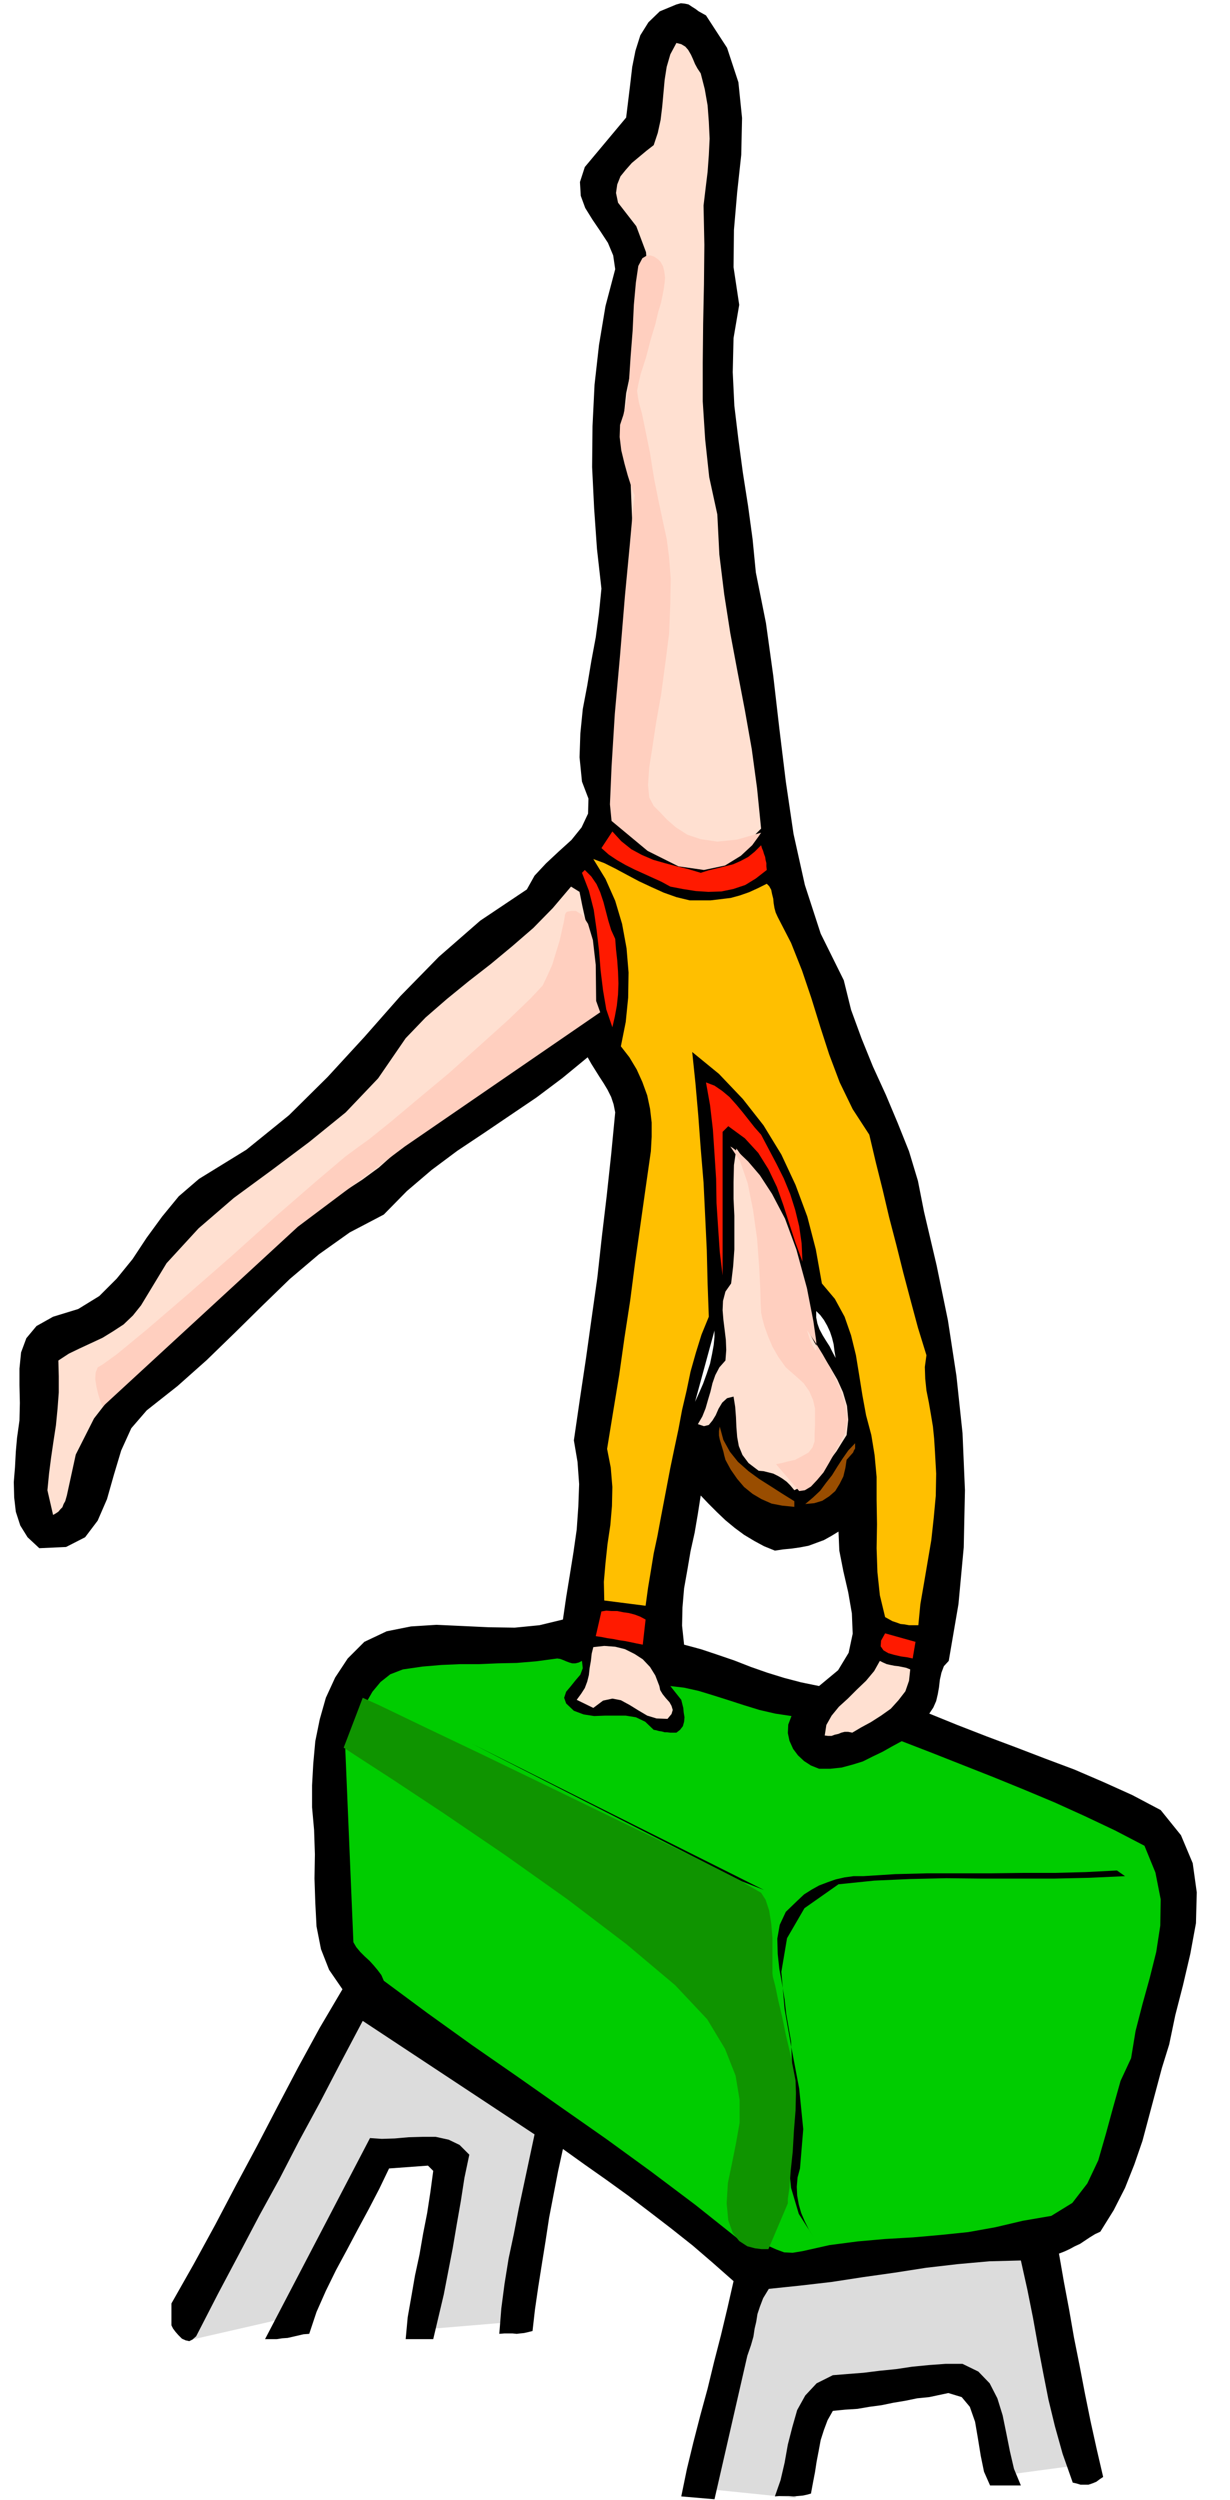
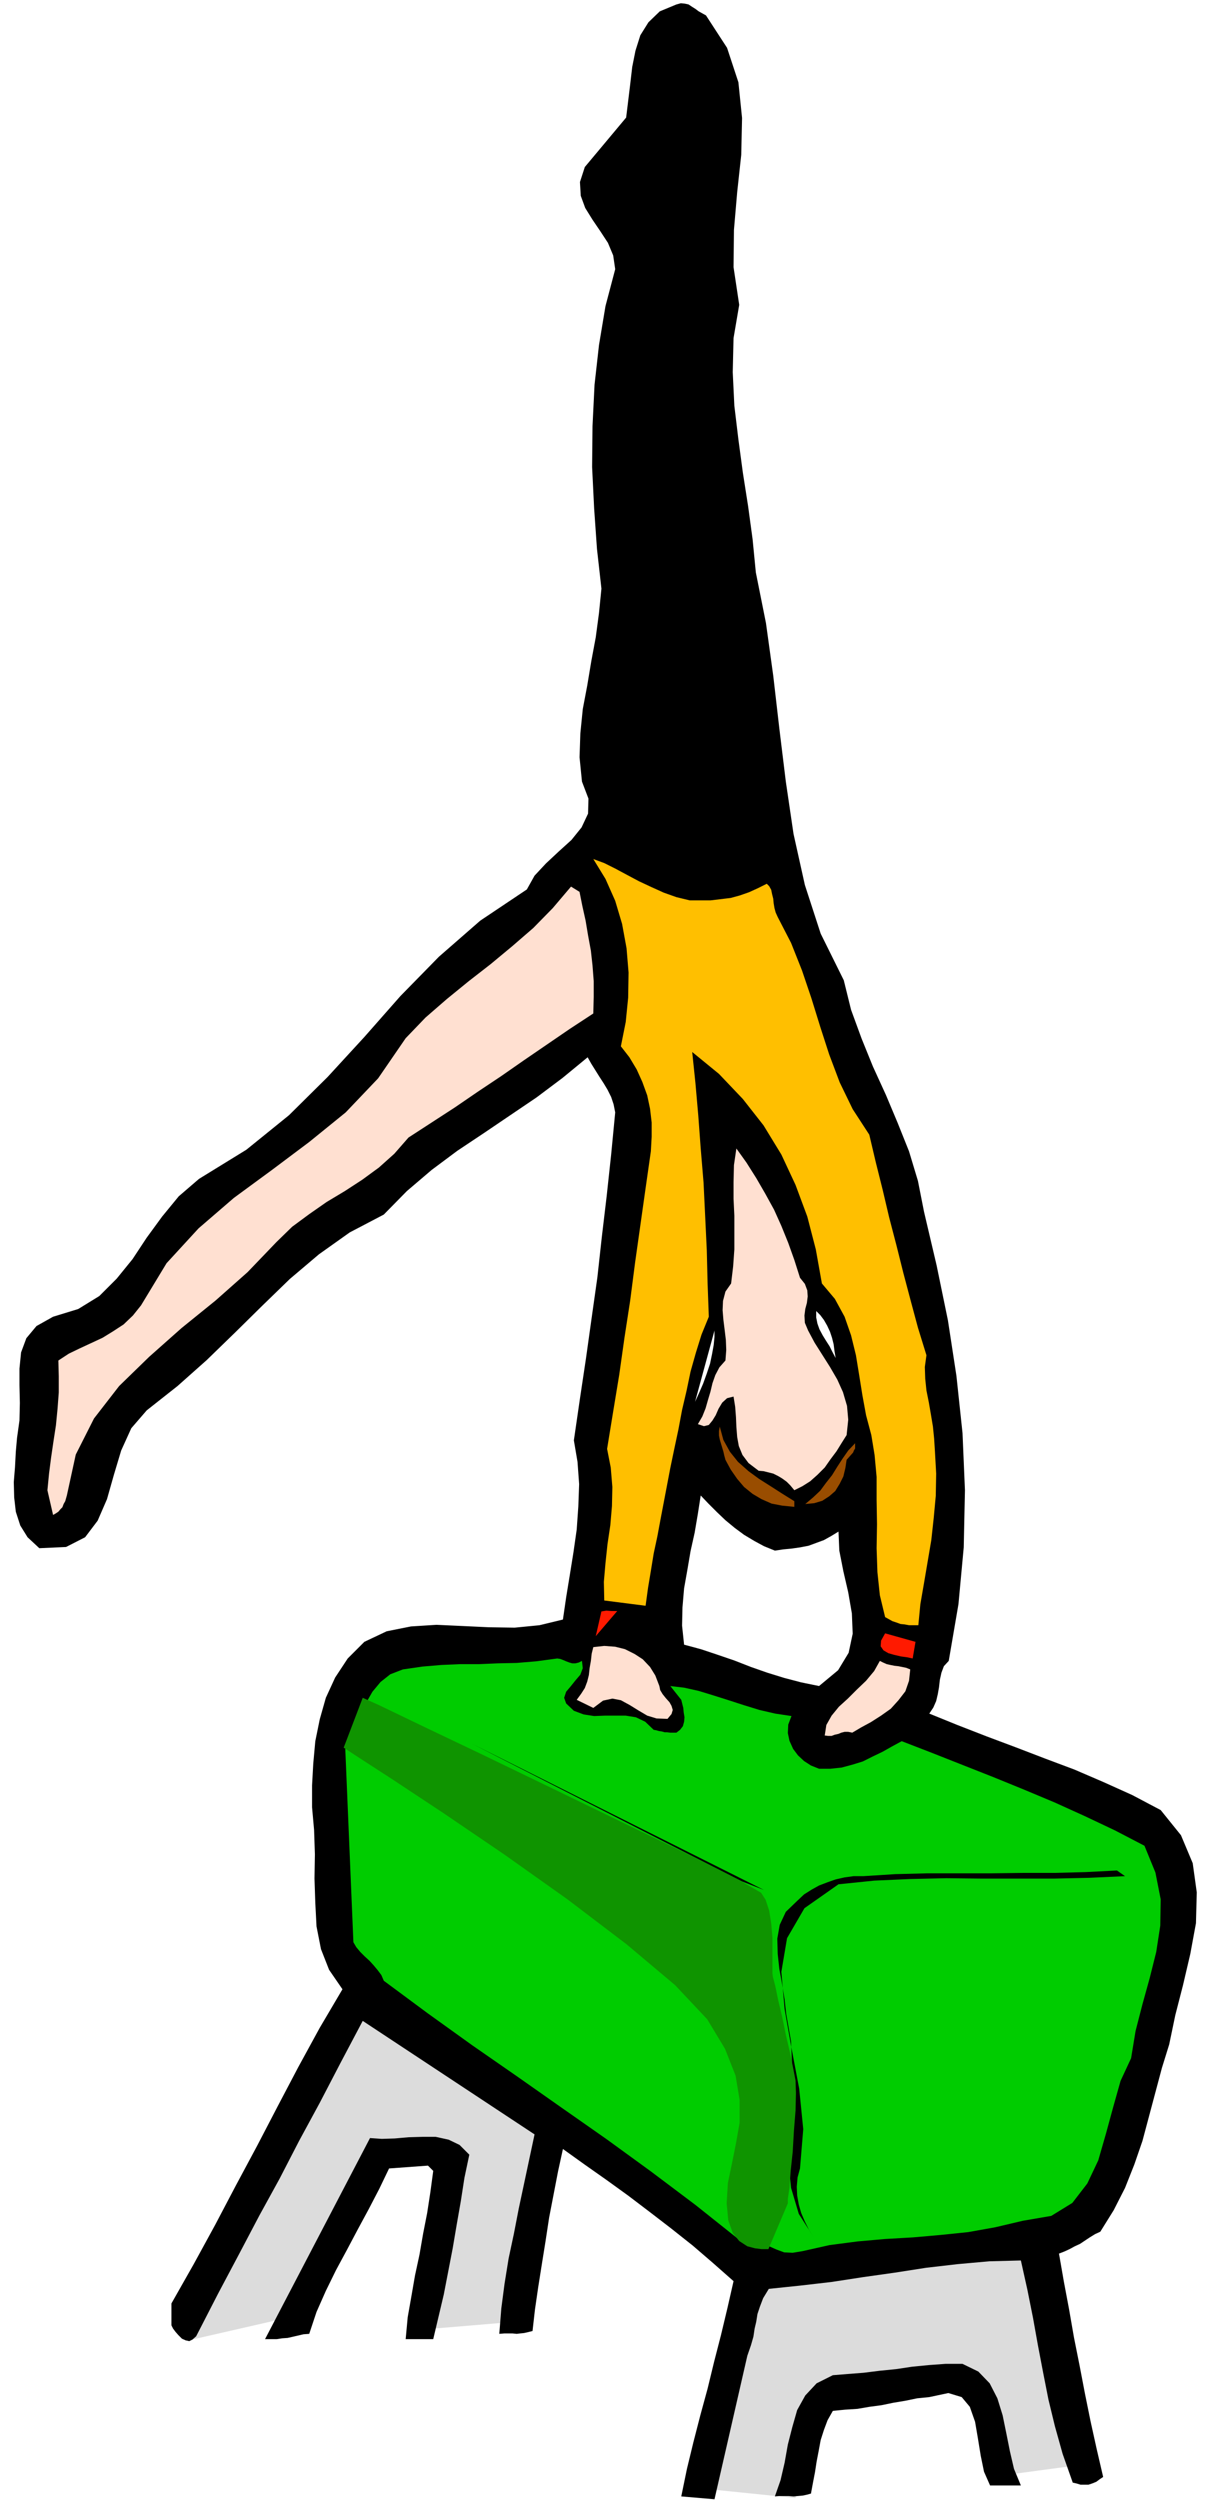
<svg xmlns="http://www.w3.org/2000/svg" fill-rule="evenodd" height="996.436" preserveAspectRatio="none" stroke-linecap="round" viewBox="0 0 3035 6167" width="490.455">
  <style>.pen1{stroke:none}.brush2{fill:#000}.brush4{fill:#ffe0d1}.brush5{fill:#ff1a00}</style>
  <path class="pen1" d="m1887 5576 642-75 161 576-208 28-66-236-397 47-56 246-274-28 198-558zm-973-670 435 302-76 519-227 19 67-396-161-29-246 397-245 56 453-868z" style="fill:#dcdcdc" />
  <path class="pen1 brush2" d="m2885 5043 15-72 19-74 18-77 14-76 2-76-10-72-29-69-50-62-70-37-71-32-72-31-72-27-73-28-72-27-72-28-69-28 10-15 7-16 4-17 3-17 2-18 4-18 6-16 12-13 24-140 13-140 3-141-6-141-15-141-21-137-28-136-31-132-15-76-22-73-28-70-29-69-32-70-28-69-26-71-18-73-57-115-39-120-28-126-19-129-16-131-15-130-18-130-25-125-8-82-11-81-13-83-11-82-10-83-4-83 2-84 14-82-14-93 1-92 8-93 10-92 2-91-9-88-28-85-52-80-9-5-9-5-8-6-8-5-9-6-9-2-10-1-11 3-41 17-28 27-20 32-12 38-8 40-5 43-5 41-5 41-102 122-12 37 2 34 11 30 18 29 19 28 19 29 13 31 5 34-24 91-16 96-11 98-5 102-1 101 5 102 7 100 11 98-6 60-8 60-11 59-10 60-11 58-6 60-2 59 6 60 16 42-1 37-16 34-25 31-32 29-31 29-28 30-19 34-115 77-102 89-95 97-89 101-91 99-95 94-105 85-117 72-50 43-41 50-38 52-35 53-39 48-43 43-52 32-62 19-41 23-25 30-13 35-4 40v41l1 44-1 43-6 43-3 34-2 38-3 37 1 38 4 35 11 34 18 29 29 27 66-3 47-24 31-41 23-53 17-60 18-60 25-55 38-44 76-60 72-64 69-67 68-67 68-66 72-61 76-54 84-44 57-58 61-52 63-47 66-44 65-44 65-44 64-48 62-51 9 16 10 16 10 16 11 17 9 15 9 18 6 18 4 20-10 104-11 102-12 101-11 100-14 99-14 100-15 100-15 103 9 53 4 55-2 55-4 57-8 56-9 56-9 55-8 55-58 14-61 6-64-1-64-3-65-3-63 4-60 12-55 26-41 41-31 47-23 50-15 53-11 54-5 55-3 54v54l5 56 2 60-1 60 2 60 3 58 11 56 20 51 33 48-56 95-53 97-51 97-51 98-52 97-51 97-53 97-55 97v54l4 8 6 8 7 8 9 9 9 4 9 2 8-4 9-8 54-105 52-98 50-95 50-91 48-93 51-94 51-98 55-104 424 280-13 61-13 61-13 61-12 62-13 61-10 62-8 61-5 63 12-1h21l10 1 8-1 10-1 9-2 12-3 6-53 8-55 9-57 9-56 9-59 11-57 11-57 12-55 53 38 54 38 54 39 54 41 52 40 53 42 50 43 51 45-15 66-16 67-17 66-16 66-18 66-17 66-16 66-14 68 82 7 81-354 9-26 6-21 3-20 4-17 3-19 6-18 8-21 14-23 77-8 78-9 78-12 78-11 77-12 78-9 78-7 78-2 16 72 14 70 12 67 13 68 13 66 16 66 19 68 25 71 9 2 10 3h20l9-3 10-4 8-6 9-6-16-69-15-68-14-69-13-68-14-70-12-69-13-69-12-69 13-5 13-6 13-7 13-6 12-8 12-8 13-8 13-6 33-53 28-55 23-58 20-58 16-60 16-60 16-60 18-58zm-871-1809 10 10 9 12 8 14 7 15 5 15 4 16 2 16 3 18-8-15-7-14-9-14-8-13-8-15-5-14-3-15v-16zm-251 48v16l-2 20-4 22-5 24-8 24-9 25-10 23-10 22 48-176zm258 877-44-9-42-11-42-13-40-14-41-16-41-14-42-14-41-11-5-47 1-45 4-47 8-45 8-47 10-45 8-47 7-45 19 20 21 21 21 20 23 19 23 17 25 15 24 13 27 11 20-3 21-2 21-3 21-4 19-7 19-7 18-10 18-11 2 47 10 51 12 52 9 52 2 50-10 47-26 43-47 39z" />
  <path class="pen1 brush2" d="m1912 6158 14-40 10-43 8-45 11-43 12-42 20-36 28-30 40-20 37-3 39-3 40-5 40-4 40-6 41-4 41-3h42l39 19 28 29 19 37 13 42 9 44 9 45 10 43 17 41h-76l-15-34-8-39-7-43-7-41-13-37-20-24-33-10-47 10-30 3-29 6-30 5-29 6-30 4-29 5-31 2-30 3-13 23-9 24-8 25-5 27-5 26-4 26-5 26-5 27-11 3-10 2-11 1-11 1-12-1h-23l-11 1zm-911-388 5-54 9-51 9-52 11-51 9-52 10-51 8-52 7-52-13-13-96 7-24 50-26 50-27 50-27 51-27 50-25 51-23 52-18 54-14 1-13 3-13 3-13 3-14 1-13 2h-29l259-496 29 2 32-1 34-3 35-1h32l32 7 27 13 24 24-12 57-9 58-10 57-10 59-11 57-11 57-13 55-13 55h-68z" />
  <path class="pen1" style="fill:#0c0" d="m1824 5525-108-86-109-82-110-80-110-77-111-78-111-77-110-79-108-80-6-14-9-12-10-12-10-11-12-11-11-11-10-12-7-12-20-476 12-27 12-29 12-29 15-29 16-28 20-24 24-19 31-12 48-7 47-4 46-2h47l46-2 47-1 48-4 52-7 7 1 8 3 7 3 8 3 7 2h8l8-2 8-4 2 18-6 16-12 14-12 15-11 13-5 15 5 14 19 18 24 9 26 4 26-1h52l25 4 23 11 21 20 6 1 7 2 7 1 7 2h6l8 1h15l9-7 7-9 3-11 1-11-2-12-1-11-3-12-2-8-27-34 34 4 36 8 36 11 38 12 37 12 39 12 39 9 40 6-8 21-1 21 4 19 9 20 12 16 15 14 17 11 20 8h28l28-3 26-7 26-8 24-12 25-12 23-13 24-13 75 29 76 30 76 30 76 31 74 31 75 34 74 35 73 38 27 66 13 66-1 65-10 65-16 64-18 65-17 66-11 67-26 56-18 64-18 66-19 66-27 57-37 48-52 32-70 12-68 16-67 12-68 7-68 6-69 4-68 6-69 9-67 15-24 4-21-1-19-7-18-8-18-10-18-7-19-4-19 5z" />
  <path class="pen1 brush2" d="m1940 4968-4-36-6-37-7-38-4-37-1-38 6-34 15-32 28-27 17-16 19-12 18-10 21-8 20-7 22-5 22-3h24l79-5 79-2h158l77-1h78l77-2 78-4 20 14-88 4-88 2h-176l-89-1-89 2-89 4-88 9-84 59-43 74-14 83 8 92 17 96 19 100 10 100-8 97-6 22-2 23 1 22 4 22 6 21 9 21 10 20 12 19-37-58-19-64-7-69 2-72 4-74 4-73-3-73-12-68zm-776-667 721 361-54-21-667-340z" />
  <path class="pen1 brush4" d="m2035 4281 4-26 13-23 18-22 22-20 22-22 23-22 20-24 14-25 8 4 9 4 9 2 10 2 9 1 10 2 10 2 10 4-3 28-9 26-17 22-19 21-24 17-25 16-24 13-22 13-10-2h-9l-8 2-7 3-9 2-8 3h-9l-8-1z" />
  <path class="pen1 brush2" d="m1096 4267-34-20 34 20z" />
  <path class="pen1 brush4" d="m1464 4213-41-20 11-15 9-14 6-16 4-16 2-18 3-17 2-18 4-16 27-3 27 2 24 6 24 12 20 13 18 19 13 21 10 26 2 10 6 10 8 10 9 10 5 9 3 10-3 10-10 12-27-1-23-7-22-13-21-13-22-12-21-4-23 5-24 18z" />
-   <path class="pen1 brush5" d="m2184 4029 75 21-7 41-14-3-15-2-17-4-14-4-12-7-7-10 1-14 10-18zm-714 7 14-61 12-2 13 1h14l15 3 14 2 15 4 13 5 13 7-7 62-15-3-14-3-15-3-14-2-15-3-14-2-15-3-14-2z" />
+   <path class="pen1 brush5" d="m2184 4029 75 21-7 41-14-3-15-2-17-4-14-4-12-7-7-10 1-14 10-18zm-714 7 14-61 12-2 13 1h14z" />
  <path class="pen1" style="fill:#ffbf00" d="m2184 3989-13-54-6-57-2-59 1-59-1-60v-57l-5-54-8-49-13-49-9-49-8-50-8-49-12-49-16-46-24-44-32-38-15-84-21-81-29-78-35-75-44-72-51-65-59-62-66-54 8 77 7 80 6 81 7 84 4 83 4 84 2 82 3 82-18 44-14 45-13 46-10 48-11 47-9 48-10 47-10 48-8 42-8 42-8 42-8 43-9 42-7 43-7 42-6 44-102-13-1-46 4-46 5-47 7-47 4-47 1-47-4-48-9-46 15-92 15-91 13-92 14-91 12-93 13-92 13-92 13-91 2-36v-35l-4-34-7-33-12-33-14-31-18-30-21-27 12-60 6-60 1-62-5-60-11-60-17-57-24-54-30-49 27 10 28 14 28 15 30 16 30 14 31 14 31 11 33 8h51l25-3 25-3 22-6 23-8 22-10 22-11 6 6 5 9 2 10 3 12 1 11 2 12 3 11 5 11 33 64 27 68 23 68 22 71 22 68 26 69 32 66 41 63 16 68 17 68 16 68 18 69 17 68 18 68 18 67 21 68-4 29 1 29 3 29 6 30 5 29 5 30 3 30 2 32 3 54-1 55-5 54-6 55-9 53-9 53-9 52-5 52h-23l-11-2-10-1-11-4-9-3-9-5-9-5z" />
  <path class="pen1 brush4" d="m117 3676 4-41 5-39 6-41 6-39 4-41 3-40v-40l-1-39 26-17 27-13 28-13 28-13 26-16 26-17 23-22 20-25 63-104 79-86 87-75 94-69 92-69 90-73 80-84 68-99 49-51 53-46 54-44 54-42 53-44 52-45 48-49 45-53 21 13 7 35 8 36 6 36 7 38 4 36 3 39v39l-1 41-58 38-57 39-57 39-56 39-57 38-57 39-57 37-57 37-35 40-38 34-41 30-43 28-45 27-43 30-42 31-39 38-71 74-79 70-84 68-80 71-74 72-62 80-45 89-22 101-2 7-2 7-4 7-3 8-5 5-5 6-6 4-7 4-14-61z" />
  <path class="pen1" d="m1790 3601-3-11-2-9-3-10-3-10-3-10-2-10v-11l2-11 9 33 16 29 20 25 26 23 26 19 30 19 28 18 29 18v14l-30-3-26-5-25-11-22-13-21-17-17-20-16-23-13-24zm197 109 19-16 18-17 14-19 15-19 13-21 13-20 14-20 17-18v13l-3 5-2 5-8 9-8 9-3 20-5 21-9 18-11 18-15 13-17 11-20 6-22 2z" style="fill:#994d00" />
  <path class="pen1 brush4" d="m1872 3628-25-19-15-20-9-22-4-22-2-25-1-24-2-26-4-25-16 4-12 11-9 15-7 16-8 13-9 11-12 3-15-5 11-19 8-20 6-21 6-20 5-21 7-20 10-19 15-17 2-26-1-25-3-25-3-24-2-24 1-23 6-23 14-20 5-42 3-42v-83l-2-42v-41l1-42 6-41 25 35 24 38 22 38 22 40 18 40 17 42 15 42 14 44 12 15 6 16 1 15-2 16-4 15-2 16 1 18 8 19 16 30 19 30 19 30 18 31 14 31 10 34 3 34-4 38-12 19-13 21-15 20-14 20-18 18-18 16-19 12-20 10-10-12-9-9-11-8-10-6-12-6-12-3-12-3-12-1z" />
-   <path class="pen1 brush5" d="m1742 2670 21 8 19 13 18 15 17 19 15 18 15 19 15 19 16 18 19 36 19 36 18 36 16 39 12 38 10 41 6 42 2 45-17-46-15-46-15-47-16-45-21-44-25-40-33-36-41-30-14 14v354l-7-58-4-59-4-61-1-60-4-62-4-60-7-60-10-56zm-306-517 7-7 16 16 13 19 9 20 8 24 6 23 6 23 7 23 10 22 2 26 3 27 2 28 1 29-1 27-3 28-5 27-6 26-15-44-8-47-6-49-4-50-6-51-7-49-12-47-17-44zm48-61 27-41 22 24 25 20 26 14 28 12 28 8 30 8 29 7 30 9 19-6 21-5 20-5 20-5 18-8 19-10 16-13 16-16 2 7 3 7 2 7 3 8 1 7 2 8v8l1 9-27 21-26 16-30 10-29 6-32 1-31-2-32-5-31-6-22-12-22-10-22-10-22-10-22-11-21-12-21-14-18-16z" />
-   <path class="pen1 brush4" d="m1518 2017-1-127 7-123 10-121 13-118 9-120 4-120-5-124-17-126 7-68 15-70 18-71 15-70 6-70-5-67-24-64-45-58-5-24 3-21 8-20 13-16 15-17 18-15 18-15 18-14 10-30 7-32 4-33 3-33 3-33 5-32 9-31 15-28 12 3 10 6 7 8 7 12 5 11 5 12 6 11 8 12 10 39 7 40 3 40 2 42-2 41-3 41-5 41-5 42 2 97-1 98-2 96-1 97v95l6 94 10 93 20 92 5 99 12 98 15 96 18 96 18 94 17 96 13 96 10 100-12 12-12 13-14 11-14 12-16 9-16 9-16 8-15 8-37-2-34-4-33-9-31-12-30-16-28-19-27-22-25-25z" />
-   <path class="pen1" d="m1878 2054-6 9-16 22-28 26-39 24-52 11-63-9-76-38-89-74-4-41 4-93 8-130 13-145 12-146 12-126 8-89 4-33-3-7-6-17-8-25-8-29-8-33-4-33 1-30 8-24 8-33 6-50 4-61 5-64 3-64 5-55 6-41 10-19 10-6 10-1 9 3 9 6 7 7 6 11 3 12 2 15-1 13-2 15-3 16-4 19-7 23-7 30-11 36-12 46-13 40-6 26-3 16 2 15 3 16 7 25 8 39 12 59 10 63 11 55 10 47 10 46 6 46 4 53-1 60-3 75-10 78-10 74-12 67-9 60-8 51-3 43 3 31 11 21 15 15 18 19 22 19 28 18 33 11 41 6 49-5 59-17zm-397 443-482 331-264 198-482 444-2-5-4-11-5-16-4-17-3-19 1-16 5-13 12-7 36-26 74-61 99-85 111-97 109-98 98-85 72-61 34-25 25-18 51-41 68-57 78-65 77-69 70-63 54-52 30-32 12-25 12-27 9-30 9-29 6-27 5-22 2-14 2-5 3-3 10-2h12l16 10 14 22 12 40 7 61 1 89 10 28zm321 331 5 3 16 12 23 22 29 34 30 46 32 61 28 76 26 95 16 82 7 49 1 21-3 2-7-12-7-16-5-16-2-6 5 7 15 22 19 31 22 39 19 41 15 43 5 39-6 33-12 22-13 25-14 25-14 24-16 19-15 16-15 9-14 2-57-66 3-1 11-2 15-4 18-4 17-9 16-9 10-13 5-15v-19l1-20v-42l-5-21-9-21-14-20-20-18-24-21-18-25-15-26-11-26-9-25-5-19-3-14v-4l-1-16-1-39-3-57-5-67-10-71-13-65-19-55-24-36z" style="fill:#ffcfbf" />
  <path class="pen1" style="fill:#0f9400" d="m895 4188 40 18 106 51 151 72 176 85 177 86 159 77 117 59 57 33 11 17 9 27 5 32 3 35v88l1 8 6 23 7 34 10 42 9 44 10 43 8 39 6 31 1 31-1 43-4 50-3 52-5 47-3 41-4 28v11l-48 113h-17l-16-2-19-5-20-13-16-20-11-31-4-42 3-50 10-48 10-50 9-51v-56l-10-60-26-66-44-73-79-84-120-101-146-111-155-110-150-102-127-84-88-57-32-21 47-123z" />
</svg>